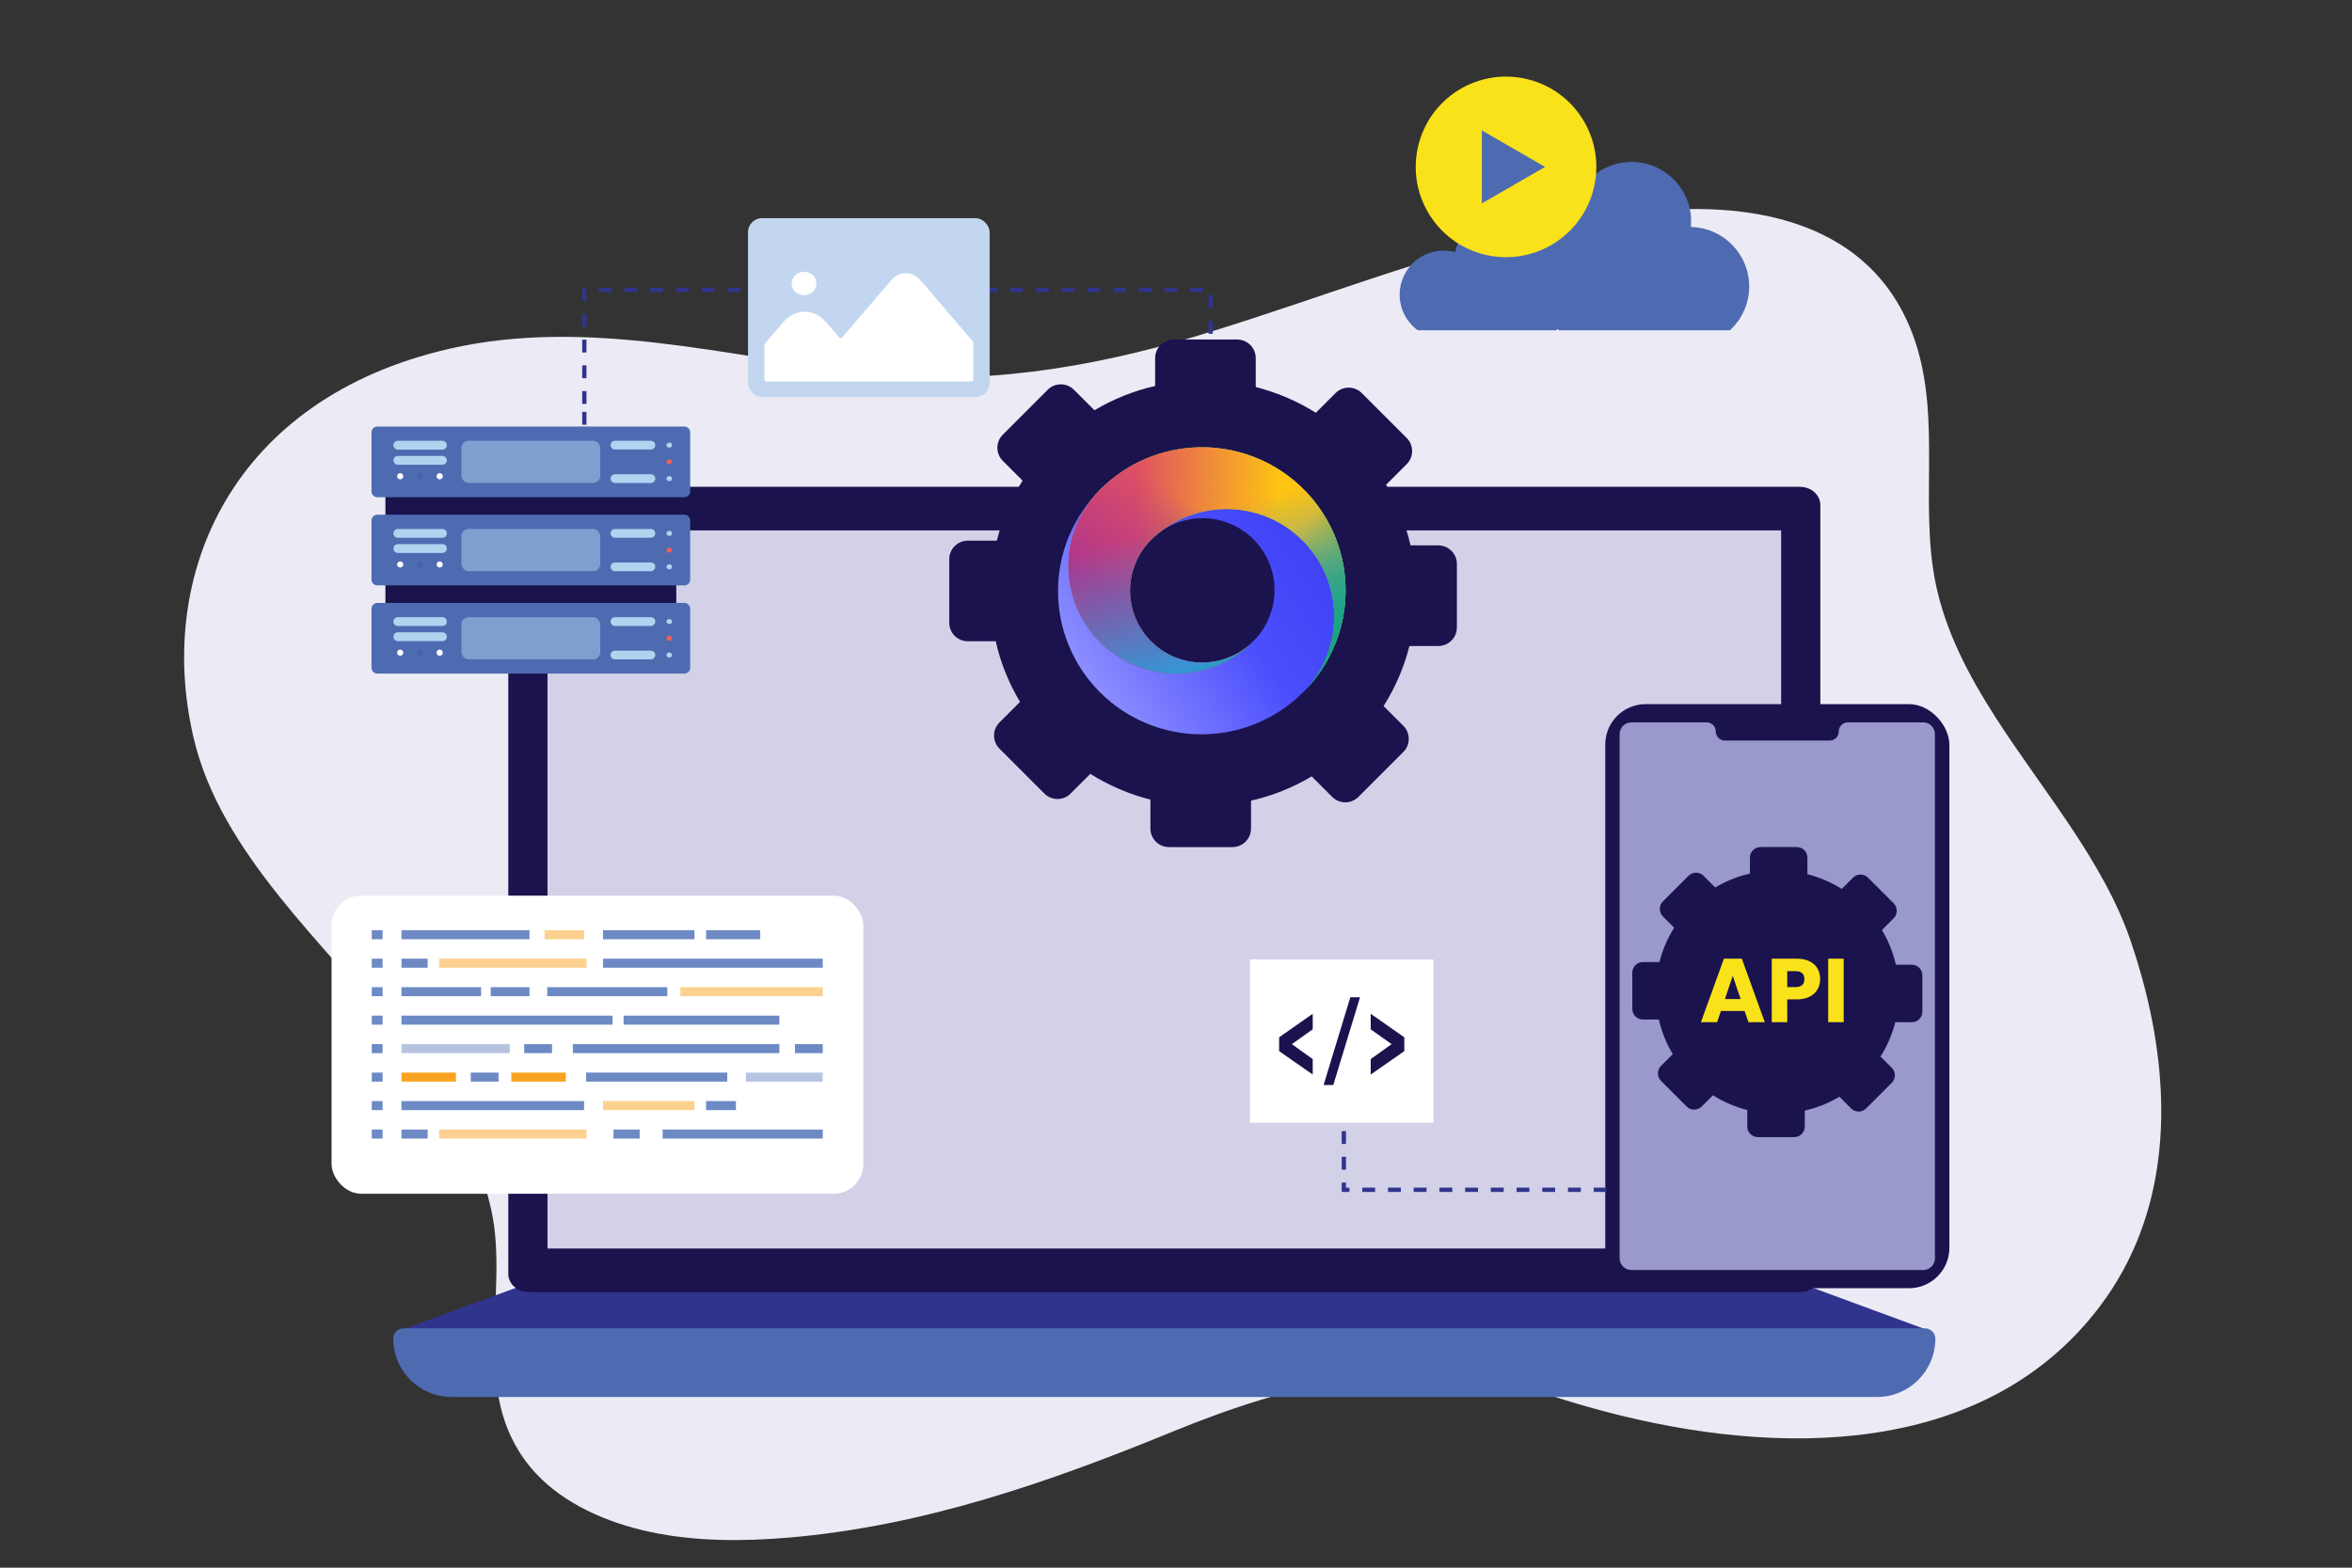
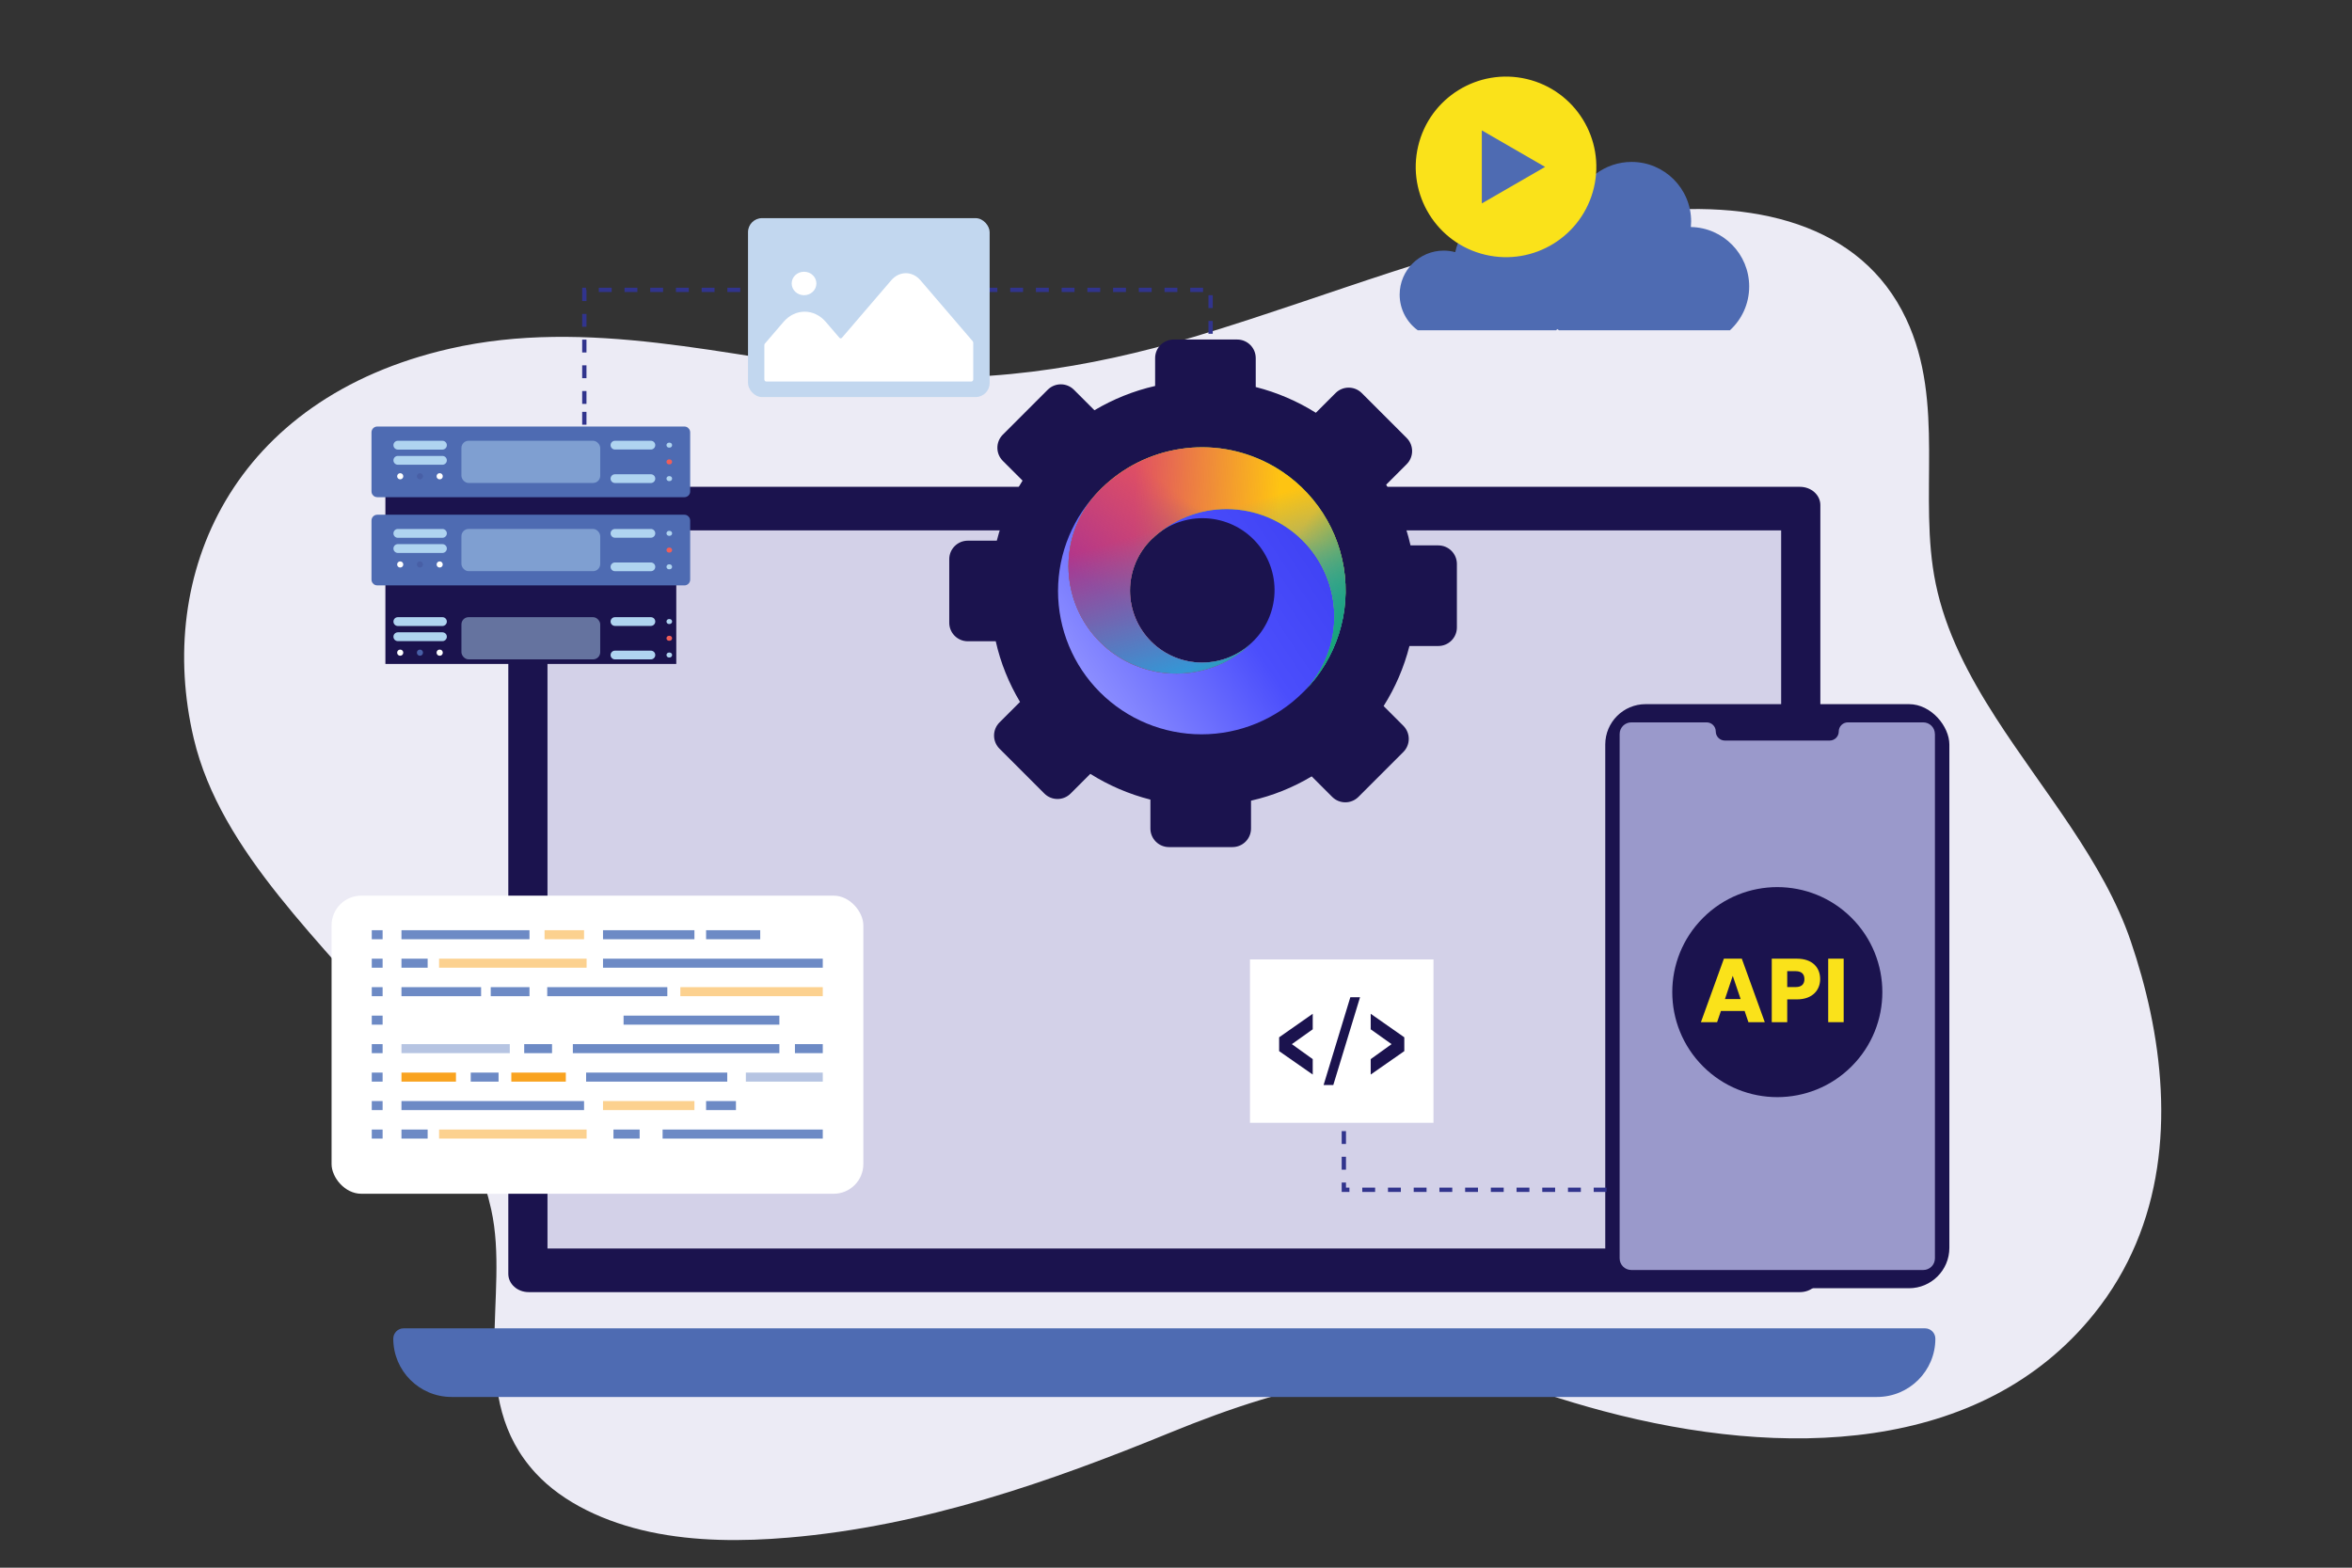
<svg xmlns="http://www.w3.org/2000/svg" viewBox="0 0 1200 800">
  <rect x="0" y="0" width="1200" height="800" fill="#333333" stroke="none" />
  <defs>
    <style>
      .cls-1 {
        fill: none;
      }

      .cls-2 {
        fill: url(#linear-gradient);
      }

      .cls-3 {
        fill: #f9a320;
      }

      .cls-4 {
        fill: #f05e58;
      }

      .cls-5 {
        fill: #fff;
      }

      .cls-6 {
        fill: #ecebf5;
      }

      .cls-7 {
        fill: #fae21a;
      }

      .cls-8 {
        fill: #c2d7ef;
      }

      .cls-9 {
        fill: #d3d1e8;
      }

      .cls-10 {
        fill: #afd4f0;
      }

      .cls-11 {
        fill: #17a674;
      }

      .cls-12 {
        fill: #1b134e;
      }

      .cls-13 {
        fill: #6d8ac5;
      }

      .cls-14 {
        fill: #9a99cb;
      }

      .cls-15 {
        fill: #485fa6;
      }

      .cls-16 {
        fill: #31348d;
      }

      .cls-17 {
        fill: #4e6bb2;
      }

      .cls-18, .cls-19 {
        mix-blend-mode: screen;
      }

      .cls-20 {
        fill: url(#linear-gradient-8);
      }

      .cls-21 {
        fill: url(#linear-gradient-9);
      }

      .cls-22 {
        fill: url(#linear-gradient-3);
      }

      .cls-23 {
        fill: url(#linear-gradient-4);
      }

      .cls-24 {
        fill: url(#linear-gradient-2);
      }

      .cls-25 {
        fill: url(#linear-gradient-6);
      }

      .cls-26 {
        fill: url(#linear-gradient-7);
      }

      .cls-27 {
        fill: url(#linear-gradient-5);
      }

      .cls-19, .cls-28 {
        opacity: .5;
      }

      .cls-29 {
        isolation: isolate;
      }
    </style>
    <linearGradient id="linear-gradient" x1="552.15" y1="-806.43" x2="674.37" y2="-725.36" gradientTransform="translate(0 -463.56) scale(1 -1)" gradientUnits="userSpaceOnUse">
      <stop offset="0" stop-color="#8c8eff" />
      <stop offset=".55" stop-color="#4b4efc" />
      <stop offset="1" stop-color="#3d40f2" />
    </linearGradient>
    <linearGradient id="linear-gradient-2" x1="638.26" y1="-747.91" x2="693.37" y2="-712.81" gradientTransform="translate(0 -463.56) scale(1 -1)" gradientUnits="userSpaceOnUse">
      <stop offset="0" stop-color="#bfc527" stop-opacity="0" />
      <stop offset="1" stop-color="#bfc527" />
    </linearGradient>
    <linearGradient id="linear-gradient-3" x1="625.35" y1="-725.84" x2="612.27" y2="-772.63" gradientTransform="translate(0 -463.56) scale(1 -1)" gradientUnits="userSpaceOnUse">
      <stop offset="0" stop-color="#fec412" />
      <stop offset="1" stop-color="#fec412" stop-opacity="0" />
    </linearGradient>
    <linearGradient id="linear-gradient-4" x1="577.98" y1="-752.13" x2="651.88" y2="-754.28" gradientTransform="translate(0 -463.56) scale(1 -1)" gradientUnits="userSpaceOnUse">
      <stop offset="0" stop-color="#e05063" />
      <stop offset="1" stop-color="#e05063" stop-opacity="0" />
    </linearGradient>
    <linearGradient id="linear-gradient-5" x1="594.04" y1="-790.32" x2="632.78" y2="-739.47" gradientTransform="translate(0 -463.56) scale(1 -1)" gradientUnits="userSpaceOnUse">
      <stop offset="0" stop-color="#af348d" />
      <stop offset="1" stop-color="#af348d" stop-opacity="0" />
    </linearGradient>
    <linearGradient id="linear-gradient-6" x1="627.96" y1="-798.68" x2="607.4" y2="-728.62" gradientTransform="translate(0 -463.56) scale(1 -1)" gradientUnits="userSpaceOnUse">
      <stop offset="0" stop-color="#3596d5" />
      <stop offset="1" stop-color="#3596d5" stop-opacity="0" />
    </linearGradient>
    <linearGradient id="linear-gradient-7" x1="675.53" y1="-802.37" x2="634.62" y2="-769.43" gradientTransform="translate(0 -463.56) scale(1 -1)" gradientUnits="userSpaceOnUse">
      <stop offset="0" stop-color="#17a674" />
      <stop offset="1" stop-color="#17a674" stop-opacity="0" />
    </linearGradient>
    <linearGradient id="linear-gradient-8" x1="581.49" y1="-744.95" x2="596.09" y2="-729.88" gradientTransform="translate(0 -463.56) scale(1 -1)" gradientUnits="userSpaceOnUse">
      <stop offset="0" stop-color="#009dab" stop-opacity="0" />
      <stop offset="1" stop-color="#009dab" />
    </linearGradient>
    <linearGradient id="linear-gradient-9" x1="703.56" y1="-775.72" x2="635.34" y2="-845.92" gradientTransform="translate(0 -463.56) scale(1 -1)" gradientUnits="userSpaceOnUse">
      <stop offset=".24" stop-color="#009dab" stop-opacity="0" />
      <stop offset="1" stop-color="#009dab" />
    </linearGradient>
  </defs>
  <g class="cls-29">
    <g id="Layer_2" data-name="Layer 2">
      <g id="Layer_1-2" data-name="Layer 1">
        <rect class="cls-1" width="1200" height="800" />
        <g>
          <g>
            <path class="cls-6" d="m1068.49,670.33c-57.72,71.94-159.17,74-250.38,49.78-10.12-2.7-20.11-5.7-29.92-8.9-66.88-21.81-130.33-5.02-190.9,19.76-61.23,25.06-125.73,47.8-194.93,53.68-23.54,2-47.65,1.98-70.52-2.86s-44.52-14.84-58.51-30c-35.63-38.59-13.01-90.82-22.71-134.56-6.97-31.43-24.31-60.63-45.93-87.33-39.32-48.57-92.08-94.65-105.85-153.09-19.77-83.74,19.65-173.46,130.5-198.85,70.34-16.11,142.09,4.04,211.74,12.42,56.88,6.84,114.88-2.53,168.01-18.47,9.71-2.9,19.4-5.97,29.08-9.12,64.25-20.95,127.97-45.71,195.78-54.12,60.53-7.51,115.51,5.08,138.59,54.07,20.24,42.94,5.93,90.74,15.06,135.09,5.03,24.44,16.74,46.78,30.67,68.45,24.14,37.53,54.85,73.01,68.81,113.89,4,11.7,7.4,23.82,10.03,36.15,11.09,52.46,7.59,108.93-28.61,154Z" />
            <g>
-               <polygon class="cls-16" points="984.5 679.12 203.57 679.12 266.93 655.8 921.14 655.8 984.5 679.12" />
              <path class="cls-12" d="m928.75,257.73v392.33c0,5.16-4.66,9.32-10.44,9.32H269.74c-5.74,0-10.4-4.16-10.4-9.32v-392.33c0-5.14,4.66-9.3,10.4-9.3h648.57c5.78,0,10.44,4.16,10.44,9.3Z" />
              <path class="cls-9" d="m908.74,637.11s-.01.02-.02.02H279.35s-.02,0-.02-.02v-366.44h629.42v366.44Z" />
              <path class="cls-17" d="m957.69,712.88H230.39c-16.42,0-29.74-13.31-29.74-29.74h0c0-2.92,2.36-5.28,5.28-5.28h776.22c2.92,0,5.28,2.36,5.28,5.28h0c0,16.42-13.31,29.74-29.74,29.74Z" />
            </g>
            <g>
              <circle class="cls-12" cx="613.82" cy="302.76" r="93.76" />
              <path class="cls-12" d="m733.86,278.3h-14.21c-2.51-11.06-6.77-21.48-12.42-30.96l10.46-10.46c3.7-3.7,3.7-9.69,0-13.39l-22.9-22.9c-3.7-3.7-9.69-3.7-13.39,0l-10.05,10.05c-9.34-5.87-19.69-10.34-30.67-13.14v-14.77c0-5.23-4.24-9.47-9.47-9.47h-32.39c-5.23,0-9.47,4.24-9.47,9.47v14.23c-11.06,2.51-21.48,6.77-30.97,12.39h0l-10.45-10.45c-3.7-3.7-9.69-3.7-13.39,0l-22.9,22.9c-3.7,3.7-3.7,9.69,0,13.39l10.07,10.07c-5.91,9.35-10.35,19.66-13.14,30.65h-14.79c-5.23,0-9.47,4.24-9.47,9.47v32.39c0,5.23,4.24,9.47,9.47,9.47h14.25c2.47,11.06,6.73,21.47,12.38,30.95l-10.47,10.47c-3.7,3.7-3.7,9.69,0,13.39l22.9,22.9c3.7,3.7,9.69,3.7,13.39,0l10.05-10.05s0,0,0,0c9.35,5.87,19.66,10.35,30.65,13.14,0,0,0,0,.01,0v14.76c0,5.23,4.24,9.47,9.47,9.47h32.39c5.23,0,9.47-4.24,9.47-9.47v-14.22s0,0,.01,0c11.06-2.51,21.48-6.73,30.94-12.39,0,0,0,0,.01,0l10.46,10.46c3.7,3.7,9.69,3.7,13.39,0l22.9-22.9c3.7-3.7,3.7-9.69,0-13.39l-10.06-10.06s0,0,0,0c5.91-9.35,10.38-19.66,13.18-30.65h14.74c5.23,0,9.47-4.24,9.47-9.47v-32.39c0-5.23-4.24-9.47-9.47-9.47Zm-120.06,103.2c-43.46,0-78.73-35.22-78.73-78.73s35.27-78.73,78.73-78.73,78.77,35.22,78.77,78.73-35.27,78.73-78.77,78.73Z" />
            </g>
            <g>
              <rect class="cls-5" x="169.17" y="457.07" width="271.31" height="152.12" rx="15.14" ry="15.14" transform="translate(609.65 1066.25) rotate(180)" />
              <g>
                <g>
                  <rect class="cls-13" x="204.83" y="474.69" width="65.32" height="4.61" />
                  <g class="cls-28">
                    <rect class="cls-3" x="277.84" y="474.69" width="20.15" height="4.61" />
                  </g>
                  <rect class="cls-13" x="189.68" y="474.69" width="5.53" height="4.61" />
                  <rect class="cls-13" x="360.25" y="474.69" width="27.62" height="4.61" />
                  <rect class="cls-13" x="307.66" y="474.69" width="46.64" height="4.61" />
                </g>
                <g>
                  <polygon class="cls-13" points="281.82 561.88 277.84 561.88 204.83 561.88 204.83 566.49 277.84 566.49 281.82 566.49 297.99 566.49 297.99 561.88 281.82 561.88" />
                  <rect class="cls-13" x="189.68" y="561.88" width="5.53" height="4.61" />
                  <rect class="cls-13" x="360.25" y="561.88" width="15.23" height="4.61" />
                  <g class="cls-28">
                    <rect class="cls-3" x="307.66" y="561.88" width="46.64" height="4.61" />
                  </g>
                </g>
                <g>
                  <rect class="cls-13" x="204.83" y="489.22" width="13.36" height="4.61" />
                  <g class="cls-28">
                    <rect class="cls-3" x="224.02" y="489.22" width="75.27" height="4.61" />
                  </g>
                  <rect class="cls-13" x="189.68" y="489.22" width="5.53" height="4.61" />
                  <rect class="cls-13" x="307.66" y="489.22" width="112.12" height="4.61" />
                </g>
                <g>
                  <rect class="cls-13" x="204.83" y="576.41" width="13.36" height="4.61" />
                  <rect class="cls-13" x="312.99" y="576.41" width="13.36" height="4.61" />
                  <g class="cls-28">
                    <rect class="cls-3" x="224.02" y="576.41" width="75.27" height="4.61" />
                  </g>
                  <rect class="cls-13" x="189.68" y="576.41" width="5.53" height="4.61" />
                  <rect class="cls-13" x="338.06" y="576.41" width="81.72" height="4.61" />
                </g>
                <g>
                  <rect class="cls-13" x="204.83" y="503.75" width="40.63" height="4.61" />
                  <rect class="cls-13" x="250.37" y="503.75" width="19.78" height="4.61" />
                  <rect class="cls-13" x="189.68" y="503.75" width="5.53" height="4.61" />
                  <rect class="cls-13" x="279.2" y="503.75" width="61.27" height="4.61" />
                  <g class="cls-28">
                    <rect class="cls-3" x="347.12" y="503.75" width="72.66" height="4.61" />
                  </g>
                </g>
                <g>
-                   <rect class="cls-13" x="204.83" y="518.28" width="107.68" height="4.61" />
                  <rect class="cls-13" x="189.68" y="518.28" width="5.53" height="4.61" />
                  <rect class="cls-13" x="318.15" y="518.28" width="79.49" height="4.61" />
                </g>
                <g>
                  <g class="cls-28">
                    <rect class="cls-13" x="204.83" y="532.82" width="55.27" height="4.61" />
                  </g>
                  <rect class="cls-13" x="189.68" y="532.82" width="5.53" height="4.61" />
                  <rect class="cls-13" x="292.27" y="532.82" width="105.37" height="4.61" />
                  <rect class="cls-13" x="405.58" y="532.82" width="14.2" height="4.61" />
                  <rect class="cls-13" x="267.45" y="532.82" width="14.2" height="4.61" />
                </g>
                <g>
                  <rect class="cls-3" x="204.83" y="547.35" width="27.8" height="4.61" />
                  <rect class="cls-3" x="260.88" y="547.35" width="27.8" height="4.61" />
                  <rect class="cls-13" x="189.68" y="547.35" width="5.53" height="4.61" />
                  <rect class="cls-13" x="299.04" y="547.35" width="72.01" height="4.61" />
                  <g class="cls-28">
                    <rect class="cls-13" x="380.54" y="547.35" width="39.24" height="4.61" />
                  </g>
                  <rect class="cls-13" x="240.17" y="547.35" width="14.2" height="4.61" />
                </g>
              </g>
            </g>
            <g>
              <rect class="cls-12" x="819.01" y="359.33" width="175.56" height="298.06" rx="20.6" ry="20.6" />
              <path class="cls-14" d="m987.21,374.58v267.56c0,3.28-2.66,5.95-5.95,5.95h-148.95c-3.29,0-5.96-2.66-5.96-5.95v-267.56c0-3.28,2.66-5.95,5.96-5.95h38.44c2.56,0,4.64,2.08,4.64,4.64,0,1.28.52,2.44,1.36,3.28.84.84,2,1.36,3.28,1.36h53.47c2.57,0,4.64-2.08,4.64-4.64,0-1.28.52-2.44,1.36-3.28.84-.84,2-1.36,3.28-1.36h38.46c3.29,0,5.95,2.66,5.95,5.95Z" />
            </g>
            <g>
              <circle class="cls-12" cx="906.79" cy="506.28" r="53.59" transform="translate(-92.4 789.49) rotate(-45)" />
-               <path class="cls-12" d="m975.4,492.3h-8.12c-1.43-6.32-3.87-12.27-7.1-17.7l5.98-5.98c2.11-2.11,2.11-5.54,0-7.65l-13.09-13.09c-2.11-2.11-5.54-2.11-7.65,0l-5.74,5.74c-5.34-3.35-11.25-5.91-17.53-7.51v-8.44c0-2.99-2.42-5.41-5.41-5.41h-18.51c-2.99,0-5.41,2.42-5.41,5.41v8.13c-6.32,1.43-12.28,3.87-17.7,7.08h0l-5.97-5.97c-2.11-2.11-5.54-2.11-7.65,0l-13.09,13.09c-2.11,2.11-2.11,5.54,0,7.65l5.76,5.76c-3.38,5.34-5.91,11.23-7.51,17.52h-8.45c-2.99,0-5.41,2.42-5.41,5.41v18.51c0,2.99,2.42,5.41,5.41,5.41h8.15c1.41,6.32,3.85,12.27,7.08,17.69l-5.98,5.98c-2.11,2.11-2.11,5.54,0,7.65l13.09,13.09c2.11,2.11,5.54,2.11,7.65,0l5.75-5.74s0,0,0,0c5.34,3.36,11.24,5.91,17.52,7.51,0,0,0,0,0,0v8.44c0,2.99,2.42,5.41,5.41,5.41h18.51c2.99,0,5.41-2.42,5.41-5.41v-8.13s0,0,0,0c6.32-1.43,12.28-3.85,17.68-7.08,0,0,0,0,0,0l5.98,5.98c2.11,2.11,5.54,2.11,7.65,0l13.09-13.09c2.11-2.11,2.11-5.54,0-7.65l-5.75-5.75s0,0,0,0c3.38-5.34,5.93-11.24,7.53-17.52h8.42c2.99,0,5.41-2.42,5.41-5.41v-18.51c0-2.99-2.42-5.41-5.41-5.41Zm-68.61,58.98c-24.84,0-44.99-20.13-44.99-44.99s20.16-44.99,44.99-44.99,45.02,20.13,45.02,44.99-20.16,44.99-45.02,44.99Z" />
            </g>
            <g>
              <rect class="cls-12" x="196.63" y="221.58" width="148.41" height="117.24" />
              <g>
                <path class="cls-17" d="m352.13,265.61v30.18c0,1.62-1.32,2.94-2.94,2.94h-156.7c-.31,0-.62-.05-.9-.14-1.19-.37-2.05-1.5-2.05-2.8v-30.18c0-1.63,1.32-2.94,2.94-2.94h156.7c1.31,0,2.42.86,2.8,2.05.1.29.14.58.14.9Z" />
                <g class="cls-19">
                  <rect class="cls-10" x="235.43" y="269.93" width="70.8" height="21.54" rx="3.65" ry="3.65" transform="translate(541.66 561.4) rotate(180)" />
                </g>
                <g class="cls-18">
                  <path class="cls-10" d="m225.73,274.44h-22.75c-1.24,0-2.25-1.01-2.25-2.25h0c0-1.24,1.01-2.25,2.25-2.25h22.75c1.24,0,2.25,1.01,2.25,2.25h0c0,1.24-1.01,2.25-2.25,2.25Z" />
                </g>
                <g class="cls-18">
                  <path class="cls-10" d="m225.73,282.17h-22.75c-1.24,0-2.25-1.01-2.25-2.25h0c0-1.24,1.01-2.25,2.25-2.25h22.75c1.24,0,2.25,1.01,2.25,2.25h0c0,1.24-1.01,2.25-2.25,2.25Z" />
                </g>
                <g>
                  <g>
                    <g>
                      <g class="cls-18">
                        <path class="cls-10" d="m332.09,274.4h-18.34c-1.23,0-2.23-1-2.23-2.23h0c0-1.23,1-2.23,2.23-2.23h18.34c1.23,0,2.23,1,2.23,2.23h0c0,1.23-1,2.23-2.23,2.23Z" />
                      </g>
                      <g class="cls-18">
                        <path class="cls-10" d="m332.09,291.49h-18.34c-1.23,0-2.23-1-2.23-2.23h0c0-1.23,1-2.23,2.23-2.23h18.34c1.23,0,2.23,1,2.23,2.23h0c0,1.23-1,2.23-2.23,2.23Z" />
                      </g>
                    </g>
                    <g>
                      <g class="cls-18">
                        <path class="cls-10" d="m341.65,273.43h-.35c-.69,0-1.26-.56-1.26-1.26h0c0-.69.56-1.26,1.26-1.26h.35c.69,0,1.26.56,1.26,1.26h0c0,.69-.56,1.26-1.26,1.26Z" />
                      </g>
                      <g class="cls-18">
                        <path class="cls-10" d="m341.65,290.51h-.35c-.69,0-1.26-.56-1.26-1.26h0c0-.69.56-1.26,1.26-1.26h.35c.69,0,1.26.56,1.26,1.26h0c0,.69-.56,1.26-1.26,1.26Z" />
                      </g>
                      <path class="cls-4" d="m341.65,281.97h-.35c-.69,0-1.26-.56-1.26-1.26h0c0-.69.56-1.26,1.26-1.26h.35c.69,0,1.26.56,1.26,1.26h0c0,.69-.56,1.26-1.26,1.26Z" />
                    </g>
                  </g>
                  <g>
                    <path class="cls-5" d="m222.76,288.05c0,.87.7,1.57,1.57,1.57s1.57-.7,1.57-1.57-.7-1.57-1.57-1.57-1.57.7-1.57,1.57Z" />
                    <path class="cls-15" d="m212.69,288.05c0,.87.7,1.57,1.57,1.57s1.57-.7,1.57-1.57-.7-1.57-1.57-1.57-1.57.7-1.57,1.57Z" />
                    <path class="cls-5" d="m202.62,288.05c0,.87.7,1.57,1.57,1.57s1.57-.7,1.57-1.57-.7-1.57-1.57-1.57-1.57.7-1.57,1.57Z" />
                  </g>
                </g>
              </g>
              <g>
-                 <path class="cls-17" d="m352.13,310.62v30.18c0,1.62-1.32,2.94-2.94,2.94h-156.7c-.31,0-.62-.05-.9-.14-1.19-.37-2.05-1.5-2.05-2.8v-30.18c0-1.63,1.32-2.94,2.94-2.94h156.7c1.31,0,2.42.86,2.8,2.05.1.29.14.58.14.9Z" />
                <g class="cls-19">
                  <rect class="cls-10" x="235.43" y="314.94" width="70.8" height="21.53" rx="3.65" ry="3.65" transform="translate(541.66 651.42) rotate(180)" />
                </g>
                <g class="cls-18">
                  <path class="cls-10" d="m225.73,319.45h-22.75c-1.24,0-2.25-1.01-2.25-2.25h0c0-1.24,1.01-2.25,2.25-2.25h22.75c1.24,0,2.25,1.01,2.25,2.25h0c0,1.24-1.01,2.25-2.25,2.25Z" />
                </g>
                <g class="cls-18">
                  <path class="cls-10" d="m225.73,327.17h-22.75c-1.24,0-2.25-1.01-2.25-2.25h0c0-1.24,1.01-2.25,2.25-2.25h22.75c1.24,0,2.25,1.01,2.25,2.25h0c0,1.24-1.01,2.25-2.25,2.25Z" />
                </g>
                <g>
                  <g>
                    <g>
                      <g class="cls-18">
                        <path class="cls-10" d="m332.09,319.41h-18.34c-1.23,0-2.23-1-2.23-2.23h0c0-1.23,1-2.23,2.23-2.23h18.34c1.23,0,2.23,1,2.23,2.23h0c0,1.23-1,2.23-2.23,2.23Z" />
                      </g>
                      <g class="cls-18">
                        <path class="cls-10" d="m332.09,336.49h-18.34c-1.23,0-2.23-1-2.23-2.23h0c0-1.23,1-2.23,2.23-2.23h18.34c1.23,0,2.23,1,2.23,2.23h0c0,1.23-1,2.23-2.23,2.23Z" />
                      </g>
                    </g>
                    <g>
                      <g class="cls-18">
                        <path class="cls-10" d="m341.65,318.43h-.35c-.69,0-1.26-.56-1.26-1.26h0c0-.69.56-1.26,1.26-1.26h.35c.69,0,1.26.56,1.26,1.26h0c0,.69-.56,1.26-1.26,1.26Z" />
                      </g>
                      <g class="cls-18">
                        <path class="cls-10" d="m341.65,335.52h-.35c-.69,0-1.26-.56-1.26-1.26h0c0-.69.56-1.26,1.26-1.26h.35c.69,0,1.26.56,1.26,1.26h0c0,.69-.56,1.26-1.26,1.26Z" />
                      </g>
                      <path class="cls-4" d="m341.65,326.98h-.35c-.69,0-1.26-.56-1.26-1.26h0c0-.69.56-1.26,1.26-1.26h.35c.69,0,1.26.56,1.26,1.26h0c0,.69-.56,1.26-1.26,1.26Z" />
                    </g>
                  </g>
                  <g>
                    <circle class="cls-5" cx="224.33" cy="333.06" r="1.57" />
                    <path class="cls-15" d="m212.69,333.06c0,.87.7,1.57,1.57,1.57s1.57-.7,1.57-1.57-.7-1.57-1.57-1.57-1.57.7-1.57,1.57Z" />
                    <path class="cls-5" d="m202.62,333.06c0,.87.7,1.57,1.57,1.57s1.57-.7,1.57-1.57-.7-1.57-1.57-1.57-1.57.7-1.57,1.57Z" />
                  </g>
                </g>
              </g>
              <g>
                <path class="cls-17" d="m352.13,220.6v30.18c0,1.62-1.32,2.94-2.94,2.94h-156.7c-.31,0-.62-.05-.9-.14-1.19-.37-2.05-1.5-2.05-2.8v-30.18c0-1.63,1.32-2.94,2.94-2.94h156.7c1.31,0,2.42.86,2.8,2.05.1.29.14.58.14.9Z" />
                <g class="cls-19">
                  <rect class="cls-10" x="235.43" y="224.93" width="70.8" height="21.53" rx="3.65" ry="3.65" transform="translate(541.66 471.39) rotate(180)" />
                </g>
                <g class="cls-18">
                  <path class="cls-10" d="m225.73,229.43h-22.75c-1.24,0-2.25-1.01-2.25-2.25h0c0-1.24,1.01-2.25,2.25-2.25h22.75c1.24,0,2.25,1.01,2.25,2.25h0c0,1.24-1.01,2.25-2.25,2.25Z" />
                </g>
                <g class="cls-18">
                  <path class="cls-10" d="m225.73,237.16h-22.75c-1.24,0-2.25-1.01-2.25-2.25h0c0-1.24,1.01-2.25,2.25-2.25h22.75c1.24,0,2.25,1.01,2.25,2.25h0c0,1.24-1.01,2.25-2.25,2.25Z" />
                </g>
                <g>
                  <g>
                    <g>
                      <g class="cls-18">
                        <path class="cls-10" d="m332.09,229.39h-18.34c-1.23,0-2.23-1-2.23-2.23h0c0-1.23,1-2.23,2.23-2.23h18.34c1.23,0,2.23,1,2.23,2.23h0c0,1.23-1,2.23-2.23,2.23Z" />
                      </g>
                      <g class="cls-18">
                        <path class="cls-10" d="m332.09,246.48h-18.34c-1.23,0-2.23-1-2.23-2.23h0c0-1.23,1-2.23,2.23-2.23h18.34c1.23,0,2.23,1,2.23,2.23h0c0,1.23-1,2.23-2.23,2.23Z" />
                      </g>
                    </g>
                    <g>
                      <g class="cls-18">
                        <path class="cls-10" d="m341.65,228.42h-.35c-.69,0-1.26-.56-1.26-1.26h0c0-.69.56-1.26,1.26-1.26h.35c.69,0,1.26.56,1.26,1.26h0c0,.69-.56,1.26-1.26,1.26Z" />
                      </g>
                      <g class="cls-18">
                        <path class="cls-10" d="m341.65,245.5h-.35c-.69,0-1.26-.56-1.26-1.26h0c0-.69.56-1.26,1.26-1.26h.35c.69,0,1.26.56,1.26,1.26h0c0,.69-.56,1.26-1.26,1.26Z" />
                      </g>
                      <path class="cls-4" d="m341.65,236.96h-.35c-.69,0-1.26-.56-1.26-1.26h0c0-.69.56-1.26,1.26-1.26h.35c.69,0,1.26.56,1.26,1.26h0c0,.69-.56,1.26-1.26,1.26Z" />
                    </g>
                  </g>
                  <g>
                    <circle class="cls-5" cx="224.33" cy="243.04" r="1.57" />
                    <path class="cls-15" d="m212.69,243.04c0,.87.7,1.57,1.57,1.57s1.57-.7,1.57-1.57-.7-1.57-1.57-1.57-1.57.7-1.57,1.57Z" />
                    <path class="cls-5" d="m202.62,243.04c0,.87.7,1.57,1.57,1.57s1.57-.7,1.57-1.57-.7-1.57-1.57-1.57-1.57.7-1.57,1.57Z" />
                  </g>
                </g>
              </g>
            </g>
            <path class="cls-16" d="m813.11,608.25v-2.19h6.56v2.19h-6.56Zm-13.12,0v-2.19h6.56v2.19h-6.56Zm-13.12,0v-2.19h6.56v2.19h-6.56Zm-13.12,0v-2.19h6.56v2.19h-6.56Zm-13.12,0v-2.19h6.56v2.19h-6.56Zm-13.12,0v-2.19h6.56v2.19h-6.56Zm-13.12,0v-2.19h6.56v2.19h-6.56Zm-13.12,0v-2.19h6.56v2.19h-6.56Zm-13.12,0v-2.19h6.56v2.19h-6.56Zm-13.12,0v-2.19h6.56v2.19h-6.56Zm-10.5,0v-4.81h2.19v2.62s1.75,0,1.75,0v2.19h-3.94Zm0-11.37v-6.56h2.19v6.56h-2.19Zm0-13.12v-6.56h2.19v6.56h-2.19Zm0-13.12v-6.56h2.19v6.56h-2.19Zm0-13.12v-6.56h2.19v6.56h-2.19Zm0-13.12v-6.56h2.19v6.56h-2.19Zm0-13.12v-6.56h2.19v6.56h-2.19Z" />
            <path class="cls-16" d="m299.22,206.11h-2.19v-6.56h2.19v6.56Zm0,10.62h-2.19v-6.56h2.19v6.56Zm0-23.74h-2.19v-6.56h2.19v6.56Zm0-13.12h-2.19v-6.56h2.19v6.56Zm319.53-9.54h-2.19v-6.56h2.19v6.56Zm-319.53-3.58h-2.19v-6.56h2.19v6.56Zm319.53-9.54h-2.19v-6.56h2.19v6.56Zm-319.53-3.58h-2.19v-6.8h1.95v1.09h.24v5.7Zm314.6-4.61h-6.56v-2.19h6.56v2.19Zm-13.12,0h-6.56v-2.19h6.56v2.19Zm-13.12,0h-6.56v-2.19h6.56v2.19Zm-13.12,0h-6.56v-2.19h6.56v2.19Zm-13.12,0h-6.56v-2.19h6.56v2.19Zm-13.12,0h-6.56v-2.19h6.56v2.19Zm-13.12,0h-6.56v-2.19h6.56v2.19Zm-13.12,0h-6.56v-2.19h6.56v2.19Zm-13.12,0h-6.56v-2.19h6.56v2.19Zm-13.12,0h-6.56v-2.19h6.56v2.19Zm-13.12,0h-6.56v-2.19h6.56v2.19Zm-13.12,0h-6.56v-2.19h6.56v2.19Zm-13.12,0h-6.56v-2.19h6.56v2.19Zm-13.12,0h-6.56v-2.19h6.56v2.19Zm-13.12,0h-6.56v-2.19h6.56v2.19Zm-13.12,0h-6.56v-2.19h6.56v2.19Zm-13.12,0h-6.56v-2.19h6.56v2.19Zm-13.12,0h-6.56v-2.19h6.56v2.19Zm-13.12,0h-6.56v-2.19h6.56v2.19Zm-13.12,0h-6.56v-2.19h6.56v2.19Zm-13.12,0h-6.56v-2.19h6.56v2.19Zm-13.12,0h-6.56v-2.19h6.56v2.19Zm-13.12,0h-6.56v-2.19h6.56v2.19Zm-13.12,0h-6.56v-2.19h6.56v2.19Z" />
            <g>
              <path class="cls-2" d="m665.37,275.11c-10.28-10.29-24.22-16.08-38.77-16.12-14.55-.03-28.52,5.7-38.84,15.95,6.91-6.76,16.2-10.53,25.88-10.5,9.67.03,18.94,3.87,25.8,10.68,6.86,6.81,10.76,16.04,10.84,25.7.09,9.66-3.63,18.96-10.37,25.9h0l-.05.05-.25.25-.4.39c-10.29,10.32-24.27,16.13-38.86,16.16-14.59.03-28.59-5.73-38.92-16.01-10.33-10.28-16.16-24.24-16.18-38.81-.03-14.57,5.74-28.55,16.04-38.87-13.74,13.7-21.47,32.3-21.48,51.69-.01,19.39,7.69,37.99,21.41,51.71,13.72,13.72,32.34,21.43,51.76,21.45,19.42.01,38.05-7.68,51.79-21.38.09-.09.19-.17.27-.26l.34-.33.11-.12c.15-.14.3-.3.44-.45l.19-.19c9.98-10.36,15.49-24.22,15.35-38.6-.14-14.38-5.92-28.12-16.1-38.29h0Z" />
              <path class="cls-11" d="m646.76,236.31c-13.68-7.01-29.22-9.54-44.42-7.23-15.2,2.3-29.29,9.33-40.27,20.07l-.25.25-.25.25-.49.49c-10.27,10.35-16,24.34-15.94,38.91.06,14.57,5.92,28.51,16.28,38.77,10.36,10.26,24.38,15.98,38.96,15.92,14.59-.06,28.55-5.91,38.82-16.26-6.92,6.85-16.27,10.67-26.01,10.64-9.74-.03-19.07-3.92-25.94-10.81-6.87-6.89-10.73-16.22-10.72-25.95,0-9.73,3.88-19.05,10.77-25.93l.23-.22c10.34-9.98,24.18-15.52,38.56-15.44,14.38.09,28.15,5.79,38.37,15.9,10.22,10.1,16.07,23.8,16.29,38.16.23,14.36-5.19,28.23-15.08,38.65,8.01-8.19,13.99-18.14,17.45-29.06,3.46-10.92,4.3-22.49,2.46-33.79-1.84-11.3-6.31-22.01-13.05-31.28-6.74-9.26-15.57-16.81-25.76-22.05Z" />
              <path class="cls-24" d="m646.76,236.31c-13.68-7.01-29.22-9.54-44.42-7.23-15.2,2.3-29.29,9.33-40.27,20.07l-.25.25-.25.25-.49.49c-10.27,10.35-16,24.34-15.94,38.91.06,14.57,5.92,28.51,16.28,38.77,10.36,10.26,24.38,15.98,38.96,15.92,14.59-.06,28.55-5.91,38.82-16.26-6.92,6.85-16.27,10.67-26.01,10.64-9.74-.03-19.07-3.92-25.94-10.81-6.87-6.89-10.73-16.22-10.72-25.95,0-9.73,3.88-19.05,10.77-25.93l.23-.22c10.34-9.98,24.18-15.52,38.56-15.44,14.38.09,28.15,5.79,38.37,15.9,10.22,10.1,16.07,23.8,16.29,38.16.23,14.36-5.19,28.23-15.08,38.65,8.01-8.19,13.99-18.14,17.45-29.06,3.46-10.92,4.3-22.49,2.46-33.79-1.84-11.3-6.31-22.01-13.05-31.28-6.74-9.26-15.57-16.81-25.76-22.05Z" />
              <path class="cls-22" d="m646.76,236.31c-13.68-7.01-29.22-9.54-44.42-7.23-15.2,2.3-29.29,9.33-40.27,20.07l-.25.25-.25.25-.49.49c-10.27,10.35-16,24.34-15.94,38.91.06,14.57,5.92,28.51,16.28,38.77,10.36,10.26,24.38,15.98,38.96,15.92,14.59-.06,28.55-5.91,38.82-16.26-6.92,6.85-16.27,10.67-26.01,10.64-9.74-.03-19.07-3.92-25.94-10.81-6.87-6.89-10.73-16.22-10.72-25.95,0-9.73,3.88-19.05,10.77-25.93l.23-.22c10.34-9.98,24.18-15.52,38.56-15.44,14.38.09,28.15,5.79,38.37,15.9,10.22,10.1,16.07,23.8,16.29,38.16.23,14.36-5.19,28.23-15.08,38.65,8.01-8.19,13.99-18.14,17.45-29.06,3.46-10.92,4.3-22.49,2.46-33.79-1.84-11.3-6.31-22.01-13.05-31.28-6.74-9.26-15.57-16.81-25.76-22.05Z" />
              <path class="cls-23" d="m646.76,236.31c-13.68-7.01-29.22-9.54-44.42-7.23-15.2,2.3-29.29,9.33-40.27,20.07l-.25.25-.25.25-.49.49c-10.27,10.35-16,24.34-15.94,38.91.06,14.57,5.92,28.51,16.28,38.77,10.36,10.26,24.38,15.98,38.96,15.92,14.59-.06,28.55-5.91,38.82-16.26-6.92,6.85-16.27,10.67-26.01,10.64-9.74-.03-19.07-3.92-25.94-10.81-6.87-6.89-10.73-16.22-10.72-25.95,0-9.73,3.88-19.05,10.77-25.93l.23-.22c10.34-9.98,24.18-15.52,38.56-15.44,14.38.09,28.15,5.79,38.37,15.9,10.22,10.1,16.07,23.8,16.29,38.16.23,14.36-5.19,28.23-15.08,38.65,8.01-8.19,13.99-18.14,17.45-29.06,3.46-10.92,4.3-22.49,2.46-33.79-1.84-11.3-6.31-22.01-13.05-31.28-6.74-9.26-15.57-16.81-25.76-22.05Z" />
              <path class="cls-27" d="m646.76,236.31c-13.68-7.01-29.22-9.54-44.42-7.23-15.2,2.3-29.29,9.33-40.27,20.07l-.25.25-.25.25-.49.49c-10.27,10.35-16,24.34-15.94,38.91.06,14.57,5.92,28.51,16.28,38.77,10.36,10.26,24.38,15.98,38.96,15.92,14.59-.06,28.55-5.91,38.82-16.26-6.92,6.85-16.27,10.67-26.01,10.64-9.74-.03-19.07-3.92-25.94-10.81-6.87-6.89-10.73-16.22-10.72-25.95,0-9.73,3.88-19.05,10.77-25.93l.23-.22c10.34-9.98,24.18-15.52,38.56-15.44,14.38.09,28.15,5.79,38.37,15.9,10.22,10.1,16.07,23.8,16.29,38.16.23,14.36-5.19,28.23-15.08,38.65,8.01-8.19,13.99-18.14,17.45-29.06,3.46-10.92,4.3-22.49,2.46-33.79-1.84-11.3-6.31-22.01-13.05-31.28-6.74-9.26-15.57-16.81-25.76-22.05Z" />
              <path class="cls-25" d="m646.76,236.31c-13.68-7.01-29.22-9.54-44.42-7.23-15.2,2.3-29.29,9.33-40.27,20.07l-.25.25-.25.25-.49.49c-10.27,10.35-16,24.34-15.94,38.91.06,14.57,5.92,28.51,16.28,38.77,10.36,10.26,24.38,15.98,38.96,15.92,14.59-.06,28.55-5.91,38.82-16.26-6.92,6.85-16.27,10.67-26.01,10.64-9.74-.03-19.07-3.92-25.94-10.81-6.87-6.89-10.73-16.22-10.72-25.95,0-9.73,3.88-19.05,10.77-25.93l.23-.22c10.34-9.98,24.18-15.52,38.56-15.44,14.38.09,28.15,5.79,38.37,15.9,10.22,10.1,16.07,23.8,16.29,38.16.23,14.36-5.19,28.23-15.08,38.65,8.01-8.19,13.99-18.14,17.45-29.06,3.46-10.92,4.3-22.49,2.46-33.79-1.84-11.3-6.31-22.01-13.05-31.28-6.74-9.26-15.57-16.81-25.76-22.05Z" />
              <path class="cls-26" d="m646.76,236.31c-13.68-7.01-29.22-9.54-44.42-7.23-15.2,2.3-29.29,9.33-40.27,20.07l-.25.25-.25.25-.49.49c-10.27,10.35-16,24.34-15.94,38.91.06,14.57,5.92,28.51,16.28,38.77,10.36,10.26,24.38,15.98,38.96,15.92,14.59-.06,28.55-5.91,38.82-16.26-6.92,6.85-16.27,10.67-26.01,10.64-9.74-.03-19.07-3.92-25.94-10.81-6.87-6.89-10.73-16.22-10.72-25.95,0-9.73,3.88-19.05,10.77-25.93l.23-.22c10.34-9.98,24.18-15.52,38.56-15.44,14.38.09,28.15,5.79,38.37,15.9,10.22,10.1,16.07,23.8,16.29,38.16.23,14.36-5.19,28.23-15.08,38.65,8.01-8.19,13.99-18.14,17.45-29.06,3.46-10.92,4.3-22.49,2.46-33.79-1.84-11.3-6.31-22.01-13.05-31.28-6.74-9.26-15.57-16.81-25.76-22.05Z" />
              <path class="cls-20" d="m587.17,275.52l.18-.17s-.09.08-.13.13l-.05.04Z" />
              <path class="cls-21" d="m664.06,352.8l.09-.09-.28.28.2-.19Z" />
            </g>
            <g>
              <path class="cls-7" d="m890.11,515.9h-12.09l-1.94,5.72h-8.26l11.72-32.4h9.14l11.72,32.4h-8.35l-1.94-5.72Zm-6.05-17.95l-3.97,11.86h7.98l-4.02-11.86Z" />
              <path class="cls-7" d="m916.74,509.99h-4.89v11.63h-7.89v-32.4h12.78c7.94,0,11.91,4.48,11.91,10.43,0,5.35-3.65,10.34-11.91,10.34Zm-.6-6.28c3.14,0,4.48-1.57,4.48-4.06s-1.34-4.06-4.48-4.06h-4.29v8.12h4.29Z" />
              <path class="cls-7" d="m932.76,489.22h7.89v32.4h-7.89v-32.4Z" />
            </g>
          </g>
          <g>
            <path class="cls-17" d="m862.68,115.85s0,0,0,0c.09-.94.14-1.89.14-2.85,0-16.77-13.6-30.37-30.37-30.37-13.59,0-25.1,8.93-28.97,21.25-.71-.07-1.42-.11-2.14-.11-5.41,0-10.37,1.91-14.25,5.1-4.43-2.52-9.54-3.98-15-3.98-14.51,0-26.63,10.19-29.64,23.79,0,0-.02,0-.03,0-1.86-.52-3.82-.79-5.84-.79-12.42,0-22.47,10.06-22.47,22.47,0,7.47,3.63,14.08,9.22,18.17h70.63c.2-.2.38-.39.55-.59.3.2.59.39.89.59h87.23c6.04-5.54,9.81-13.49,9.81-22.33,0-16.58-13.27-30.05-29.76-30.35Z" />
            <g>
              <circle class="cls-7" cx="768.41" cy="85.17" r="46.07" transform="translate(508.98 813.46) rotate(-76.72)" />
              <polygon class="cls-17" points="788.3 85.17 756.03 66.53 756.03 103.81 788.3 85.17" />
            </g>
          </g>
          <g>
            <rect class="cls-8" x="381.64" y="111.32" width="123.28" height="91.3" rx="7.16" ry="7.16" />
            <g>
              <path class="cls-5" d="m390.27,175.32l9.48-11.05c5.96-6.95,15.62-6.95,21.58,0l6.91,8.06c.37.44.98.44,1.35,0l25.14-29.32c4.11-4.79,10.77-4.79,14.87,0l26.68,31.12c.18.21.28.49.28.79v18.66c0,.62-.43,1.12-.96,1.12h-104.66c-.53,0-.96-.5-.96-1.12v-17.47c0-.3.09-.58.27-.79Z" />
              <ellipse class="cls-5" cx="410.22" cy="144.66" rx="6.31" ry="5.99" />
            </g>
          </g>
        </g>
        <g>
          <rect class="cls-5" x="637.74" y="489.6" width="93.62" height="83.37" />
          <g>
            <path class="cls-12" d="m669.76,548.35l-17.14-11.95v-7.06l17.14-12v7.92l-10.65,7.57,10.65,7.65v7.87Z" />
            <path class="cls-12" d="m675.3,553.7l13.65-44.82h4.95l-13.65,44.82h-4.95Z" />
            <path class="cls-12" d="m699.34,548.35v-7.87l10.65-7.65-10.65-7.57v-7.92l17.14,12v7.06l-17.14,11.95Z" />
          </g>
        </g>
      </g>
    </g>
  </g>
</svg>